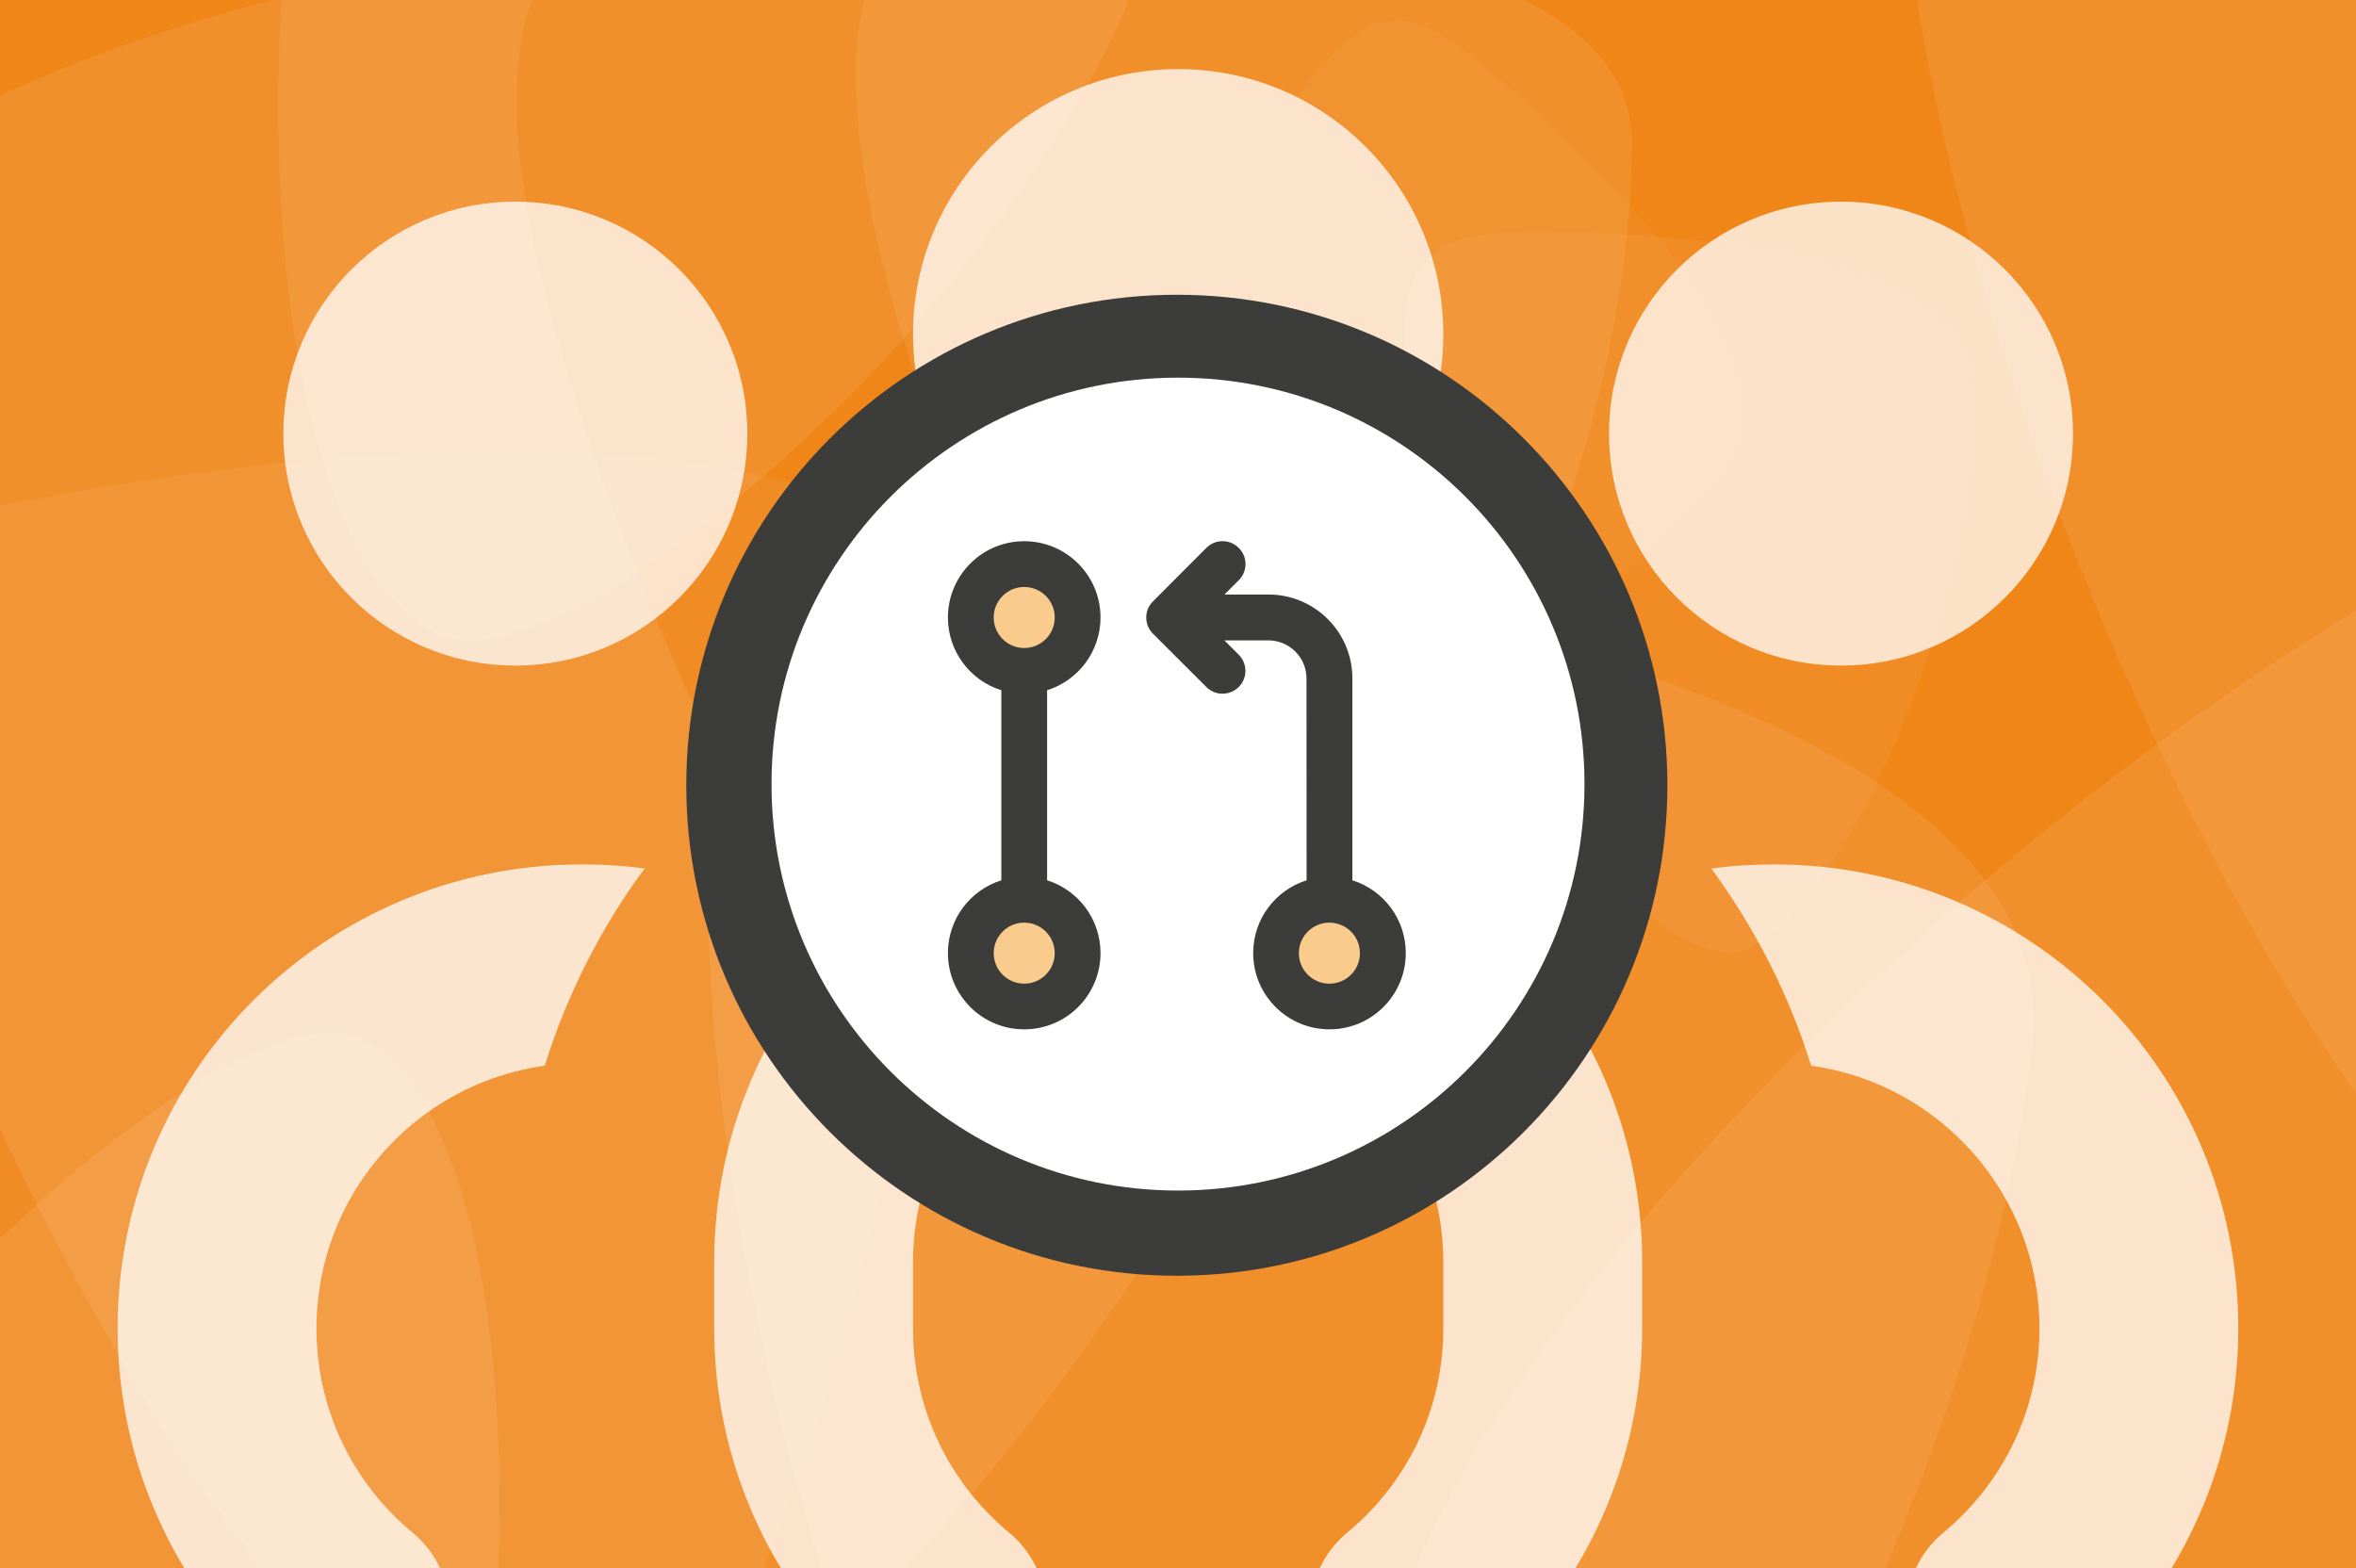
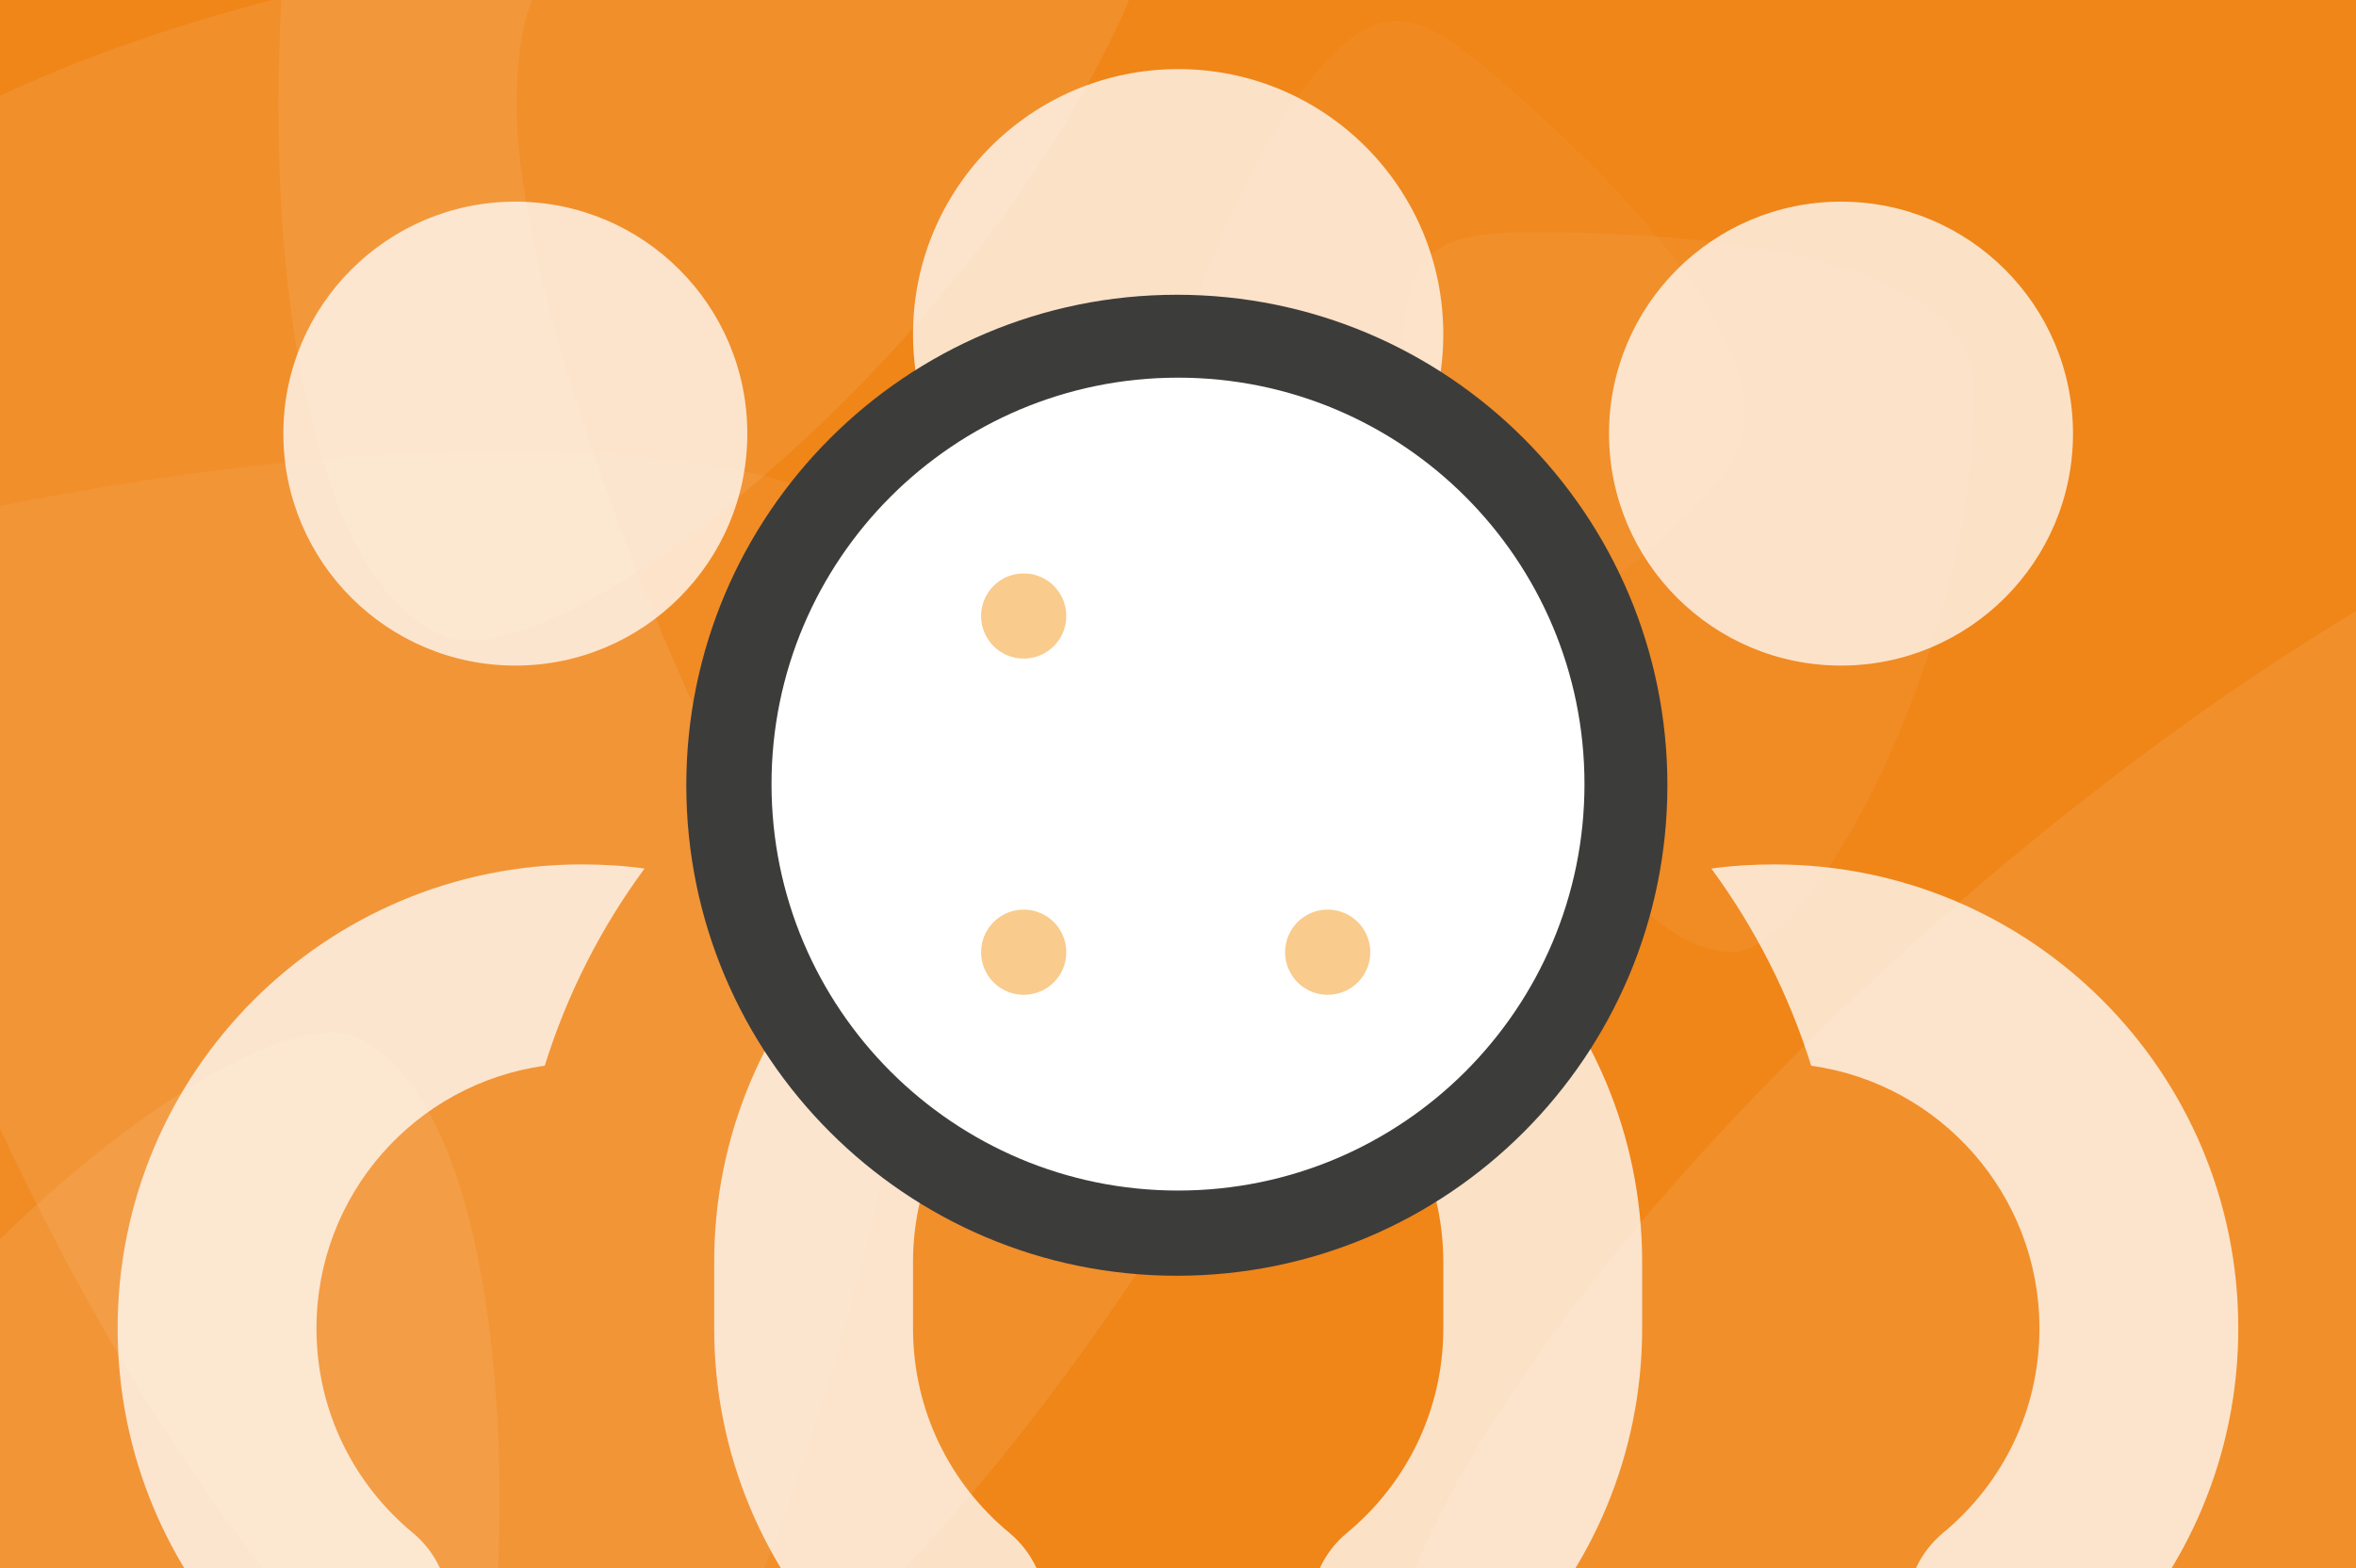
<svg xmlns="http://www.w3.org/2000/svg" width="1023" height="681" viewBox="0 0 1023 681">
  <rect x="0" y="0" width="1023" height="681" fill="#808080" stroke="none" />
  <g id="Ebene-1-copy">
    <path id="Path" fill="#f08518" stroke="none" d="M 1195.219 718.958 L -32.742 719.262 L -32.921 -3.068 L 1195.04 -3.372 L 1195.219 718.958 Z" />
    <g id="Group" opacity="0.7">
      <clipPath id="clipPath1">
        <path d="M -19266.84 13153.846 L 6965.369 13153.846 L 6965.369 -13263.279 L -19266.84 -13263.279 L -19266.84 13153.846 Z" />
      </clipPath>
      <g id="g1" opacity="0.12" clip-path="url(#clipPath1)" style="mix-blend-mode:overlay">
        <path id="path1" fill="#fefefe" stroke="none" d="M 513.419 522.213 C 501.386 525.773 491.781 527.106 479.173 527.109 C 375.975 527.135 224.353 166.539 224.323 46.515 C 224.312 2.333 234.766 -12.418 249.532 -25.062 C 123.23 -10.292 -28.302 36.1 -76.75 95.032 C -87.225 109.794 -93.577 132.935 -93.57 162.422 C -93.523 349.788 106.567 774.904 247.643 774.869 C 312.921 774.853 422.929 667.539 513.419 522.213" />
-         <path id="path2" fill="#fefefe" stroke="none" d="M 447.411 -32.982 C 577.924 -33.015 708.526 -12.005 708.545 61.664 C 708.582 211.131 613.841 392.27 565.453 392.282 C 479.144 392.303 371.701 152.294 371.672 32.261 C 371.658 -22.464 392.708 -32.969 447.411 -32.982" />
      </g>
      <path id="path3" fill="#fefefe" stroke="none" opacity="0.12" style="mix-blend-mode:overlay" d="M 85.694 886.324 C -33.044 832.152 -143.127 758.802 -112.549 691.779 C -50.51 555.795 110.9 430.36 154.923 450.444 C 233.446 486.268 231.511 749.222 181.689 858.427 C 158.975 908.215 135.463 909.029 85.694 886.324" />
      <path id="path4" fill="#fefefe" stroke="none" opacity="0.12" style="mix-blend-mode:overlay" d="M 265.589 -211.3 C 398.58 -151.734 522.053 -70.686 488.43 4.381 C 420.212 156.686 240.965 297.98 191.658 275.896 C 103.71 236.504 103.842 -57.1 158.626 -179.413 C 183.603 -235.177 209.848 -236.267 265.589 -211.3" />
      <path id="path5" fill="#fefefe" stroke="none" opacity="0.08" style="mix-blend-mode:overlay" d="M 410.193 369.554 C 370.59 624.679 289.827 873.585 145.819 851.231 C -146.359 805.875 -471.641 565.63 -456.957 471.04 C -430.767 302.324 71.039 165.25 305.681 201.674 C 412.656 218.28 426.793 262.62 410.193 369.554" />
-       <path id="path6" fill="#fefefe" stroke="none" opacity="0.12" style="mix-blend-mode:overlay" d="M 454.334 238.221 C 678.261 265.67 897.91 329.239 882.416 455.637 C 850.981 712.086 650.262 1002.902 567.239 992.725 C 419.154 974.574 285.393 540.147 310.638 334.198 C 322.147 240.304 360.477 226.716 454.334 238.221" />
      <path id="path7" fill="#fefefe" stroke="none" opacity="0.12" style="mix-blend-mode:overlay" d="M 1306.668 306.646 C 1390.06 546.335 1434.862 799.625 1299.567 846.696 C 1025.067 942.2 631.88 883.85 600.962 794.983 C 545.814 636.475 918.032 285.891 1138.477 209.194 C 1238.98 174.227 1271.715 206.182 1306.668 306.646" />
-       <path id="path8" fill="#fefefe" stroke="none" opacity="0.12" style="mix-blend-mode:overlay" d="M 972.124 -213.232 C 1225.906 -213.295 1479.863 -172.441 1479.898 -29.192 C 1479.97 261.447 1295.746 613.673 1201.655 613.696 C 1033.827 613.737 824.906 147.039 824.848 -86.367 C 824.822 -192.779 865.754 -213.206 972.124 -213.232" />
      <path id="path9" fill="#fefefe" stroke="none" opacity="0.07" style="mix-blend-mode:overlay" d="M 665.4 100.828 C 761.357 100.804 857.38 116.251 857.394 170.415 C 857.421 280.308 787.764 413.487 752.188 413.496 C 688.731 413.511 609.736 237.049 609.714 148.797 C 609.704 108.562 625.181 100.838 665.4 100.828" />
      <path id="path10" fill="#fefefe" stroke="none" opacity="0.05" style="mix-blend-mode:overlay" d="M 645.776 29.947 C 719.001 91.961 782.275 165.822 747.271 207.154 C 676.25 291.014 537.011 347.593 509.862 324.6 C 461.438 283.59 515.245 97.891 572.28 30.545 C 598.283 -0.158 615.084 3.954 645.776 29.947" />
    </g>
  </g>
  <path id="Path-copy" fill="#ffffff" stroke="none" opacity="0.753" d="M 511.573 30 C 575.155 30 626.698 81.543 626.698 145.125 C 626.698 208.707 575.155 260.25 511.573 260.25 C 447.992 260.25 396.448 208.707 396.448 145.125 C 396.448 81.543 447.992 30 511.573 30 Z M 123.027 188.297 C 123.027 132.663 168.127 87.562 223.761 87.562 C 279.395 87.562 324.495 132.663 324.495 188.297 C 324.495 243.931 279.395 289.031 223.761 289.031 C 168.127 289.031 123.027 243.931 123.027 188.297 Z M 236.533 462.798 C 180.409 470.533 137.417 518.742 137.417 576.844 C 137.417 612.64 153.607 644.48 179.33 665.706 C 189.223 673.98 194.98 686.033 194.98 698.984 L 194.98 850.266 C 194.98 874.19 175.732 893.438 151.808 893.438 C 127.883 893.438 108.636 874.19 108.636 850.266 L 108.636 717.872 C 73.019 681.536 51.073 631.708 51.073 576.844 C 51.073 465.496 141.195 375.375 252.542 375.375 C 261.896 375.375 270.89 375.915 279.884 377.174 C 260.997 402.717 246.246 431.678 236.533 462.798 Z M 786.434 462.798 C 776.721 431.678 761.97 402.897 743.083 377.174 C 752.077 375.915 761.251 375.375 770.425 375.375 C 881.772 375.375 971.894 465.496 971.894 576.844 C 971.894 631.708 949.948 681.536 914.331 717.872 L 914.331 850.266 C 914.331 874.19 895.084 893.438 871.159 893.438 C 847.235 893.438 827.987 874.19 827.987 850.266 L 827.987 698.984 C 827.987 686.033 833.744 673.98 843.637 665.706 C 869.36 644.48 885.55 612.64 885.55 576.844 C 885.55 518.742 842.378 470.533 786.434 462.798 Z M 900.12 188.297 C 900.12 243.931 855.02 289.031 799.386 289.031 C 743.752 289.031 698.652 243.931 698.652 188.297 C 698.652 132.663 743.752 87.562 799.386 87.562 C 855.02 87.562 900.12 132.663 900.12 188.297 Z M 511.573 432.938 C 448.075 432.938 396.448 484.564 396.448 548.062 L 396.448 576.844 C 396.448 612.64 412.638 644.48 438.361 665.706 C 448.255 673.98 454.011 686.033 454.011 698.984 L 454.011 850.266 C 454.011 858.18 460.487 864.656 468.402 864.656 L 554.745 864.656 C 562.66 864.656 569.136 858.18 569.136 850.266 L 569.136 698.984 C 569.136 686.033 574.892 673.98 584.786 665.706 C 610.509 644.48 626.698 612.64 626.698 576.844 L 626.698 548.062 C 626.698 484.564 575.072 432.938 511.573 432.938 Z M 310.105 548.062 C 310.105 436.715 400.226 346.594 511.573 346.594 C 622.921 346.594 713.042 436.715 713.042 548.062 L 713.042 576.844 C 713.042 631.708 691.096 681.536 655.48 717.872 L 655.48 850.266 C 655.48 905.849 610.329 951 554.745 951 L 468.402 951 C 412.818 951 367.667 905.849 367.667 850.266 L 367.667 717.872 C 332.05 681.536 310.105 631.708 310.105 576.844 L 310.105 548.062 Z" />
  <path id="Oval-copy" fill="#3c3c3b" fill-rule="evenodd" stroke="none" d="M 724 341 C 724 223.363 628.637 128 511 128 C 393.363 128 298 223.363 298 341 C 298 458.637 393.363 554 511 554 C 628.637 554 724 458.637 724 341 Z" />
  <path id="Oval-copy-2" fill="#ffffff" fill-rule="evenodd" stroke="none" d="M 688 340.5 C 688 243.022 608.978 164 511.5 164 C 414.022 164 335 243.022 335 340.5 C 335 437.978 414.022 517 511.5 517 C 608.978 517 688 437.978 688 340.5 Z" />
  <path id="Oval" fill="#f9cb8c" fill-rule="evenodd" stroke="none" d="M 463 267.5 C 463 257.283 454.717 249 444.5 249 C 434.283 249 426 257.283 426 267.5 C 426 277.717 434.283 286 444.5 286 C 454.717 286 463 277.717 463 267.5 Z M 463 413.5 C 463 403.283 454.717 395 444.5 395 C 434.283 395 426 403.283 426 413.5 C 426 423.717 434.283 432 444.5 432 C 454.717 432 463 423.717 463 413.5 Z M 595 413.5 C 595 403.283 586.717 395 576.5 395 C 566.283 395 558 403.283 558 413.5 C 558 423.717 566.283 432 576.5 432 C 586.717 432 595 423.717 595 413.5 Z" />
-   <path id="Path-copy-2" fill="#3c3c3b" stroke="none" d="M 537.897 237.919 C 541.789 241.812 541.789 248.106 537.897 251.957 L 531.686 258.169 L 550.775 258.169 C 570.9 258.169 587.216 274.484 587.216 294.609 L 587.216 382.272 C 600.674 386.496 610.405 399.043 610.405 413.868 C 610.405 432.171 595.58 446.995 577.277 446.995 C 558.974 446.995 544.15 432.171 544.15 413.868 C 544.15 399.043 553.881 386.496 567.339 382.272 L 567.298 294.65 C 567.298 285.499 559.885 278.086 550.734 278.086 L 531.644 278.086 L 537.856 284.298 C 541.748 288.19 541.748 294.485 537.856 298.336 C 533.963 302.187 527.669 302.228 523.818 298.336 L 500.629 275.188 C 496.736 271.295 496.736 265.001 500.629 261.15 L 523.818 237.919 C 527.71 234.027 534.004 234.027 537.856 237.919 Z M 457.977 268.148 C 457.977 260.83 452.044 254.897 444.726 254.897 C 437.408 254.897 431.475 260.83 431.475 268.148 C 431.475 275.467 437.408 281.399 444.726 281.399 C 452.044 281.399 457.977 275.467 457.977 268.148 Z M 454.664 299.744 L 454.664 382.272 C 468.122 386.496 477.853 399.043 477.853 413.868 C 477.853 432.171 463.029 446.995 444.726 446.995 C 426.423 446.995 411.598 432.171 411.598 413.868 C 411.598 399.043 421.33 386.496 434.788 382.272 L 434.788 299.744 C 421.33 295.52 411.598 282.973 411.598 268.148 C 411.598 249.845 426.423 235.021 444.726 235.021 C 463.029 235.021 477.853 249.845 477.853 268.148 C 477.853 282.973 468.122 295.52 454.664 299.744 Z M 457.977 413.909 C 457.977 406.591 452.044 400.658 444.726 400.658 C 437.408 400.658 431.475 406.591 431.475 413.909 C 431.475 421.228 437.408 427.16 444.726 427.16 C 452.044 427.16 457.977 421.228 457.977 413.909 Z M 577.236 427.16 C 584.554 427.16 590.487 421.228 590.487 413.909 C 590.487 406.591 584.554 400.658 577.236 400.658 C 569.918 400.658 563.985 406.591 563.985 413.909 C 563.985 421.228 569.918 427.16 577.236 427.16 Z" />
</svg>